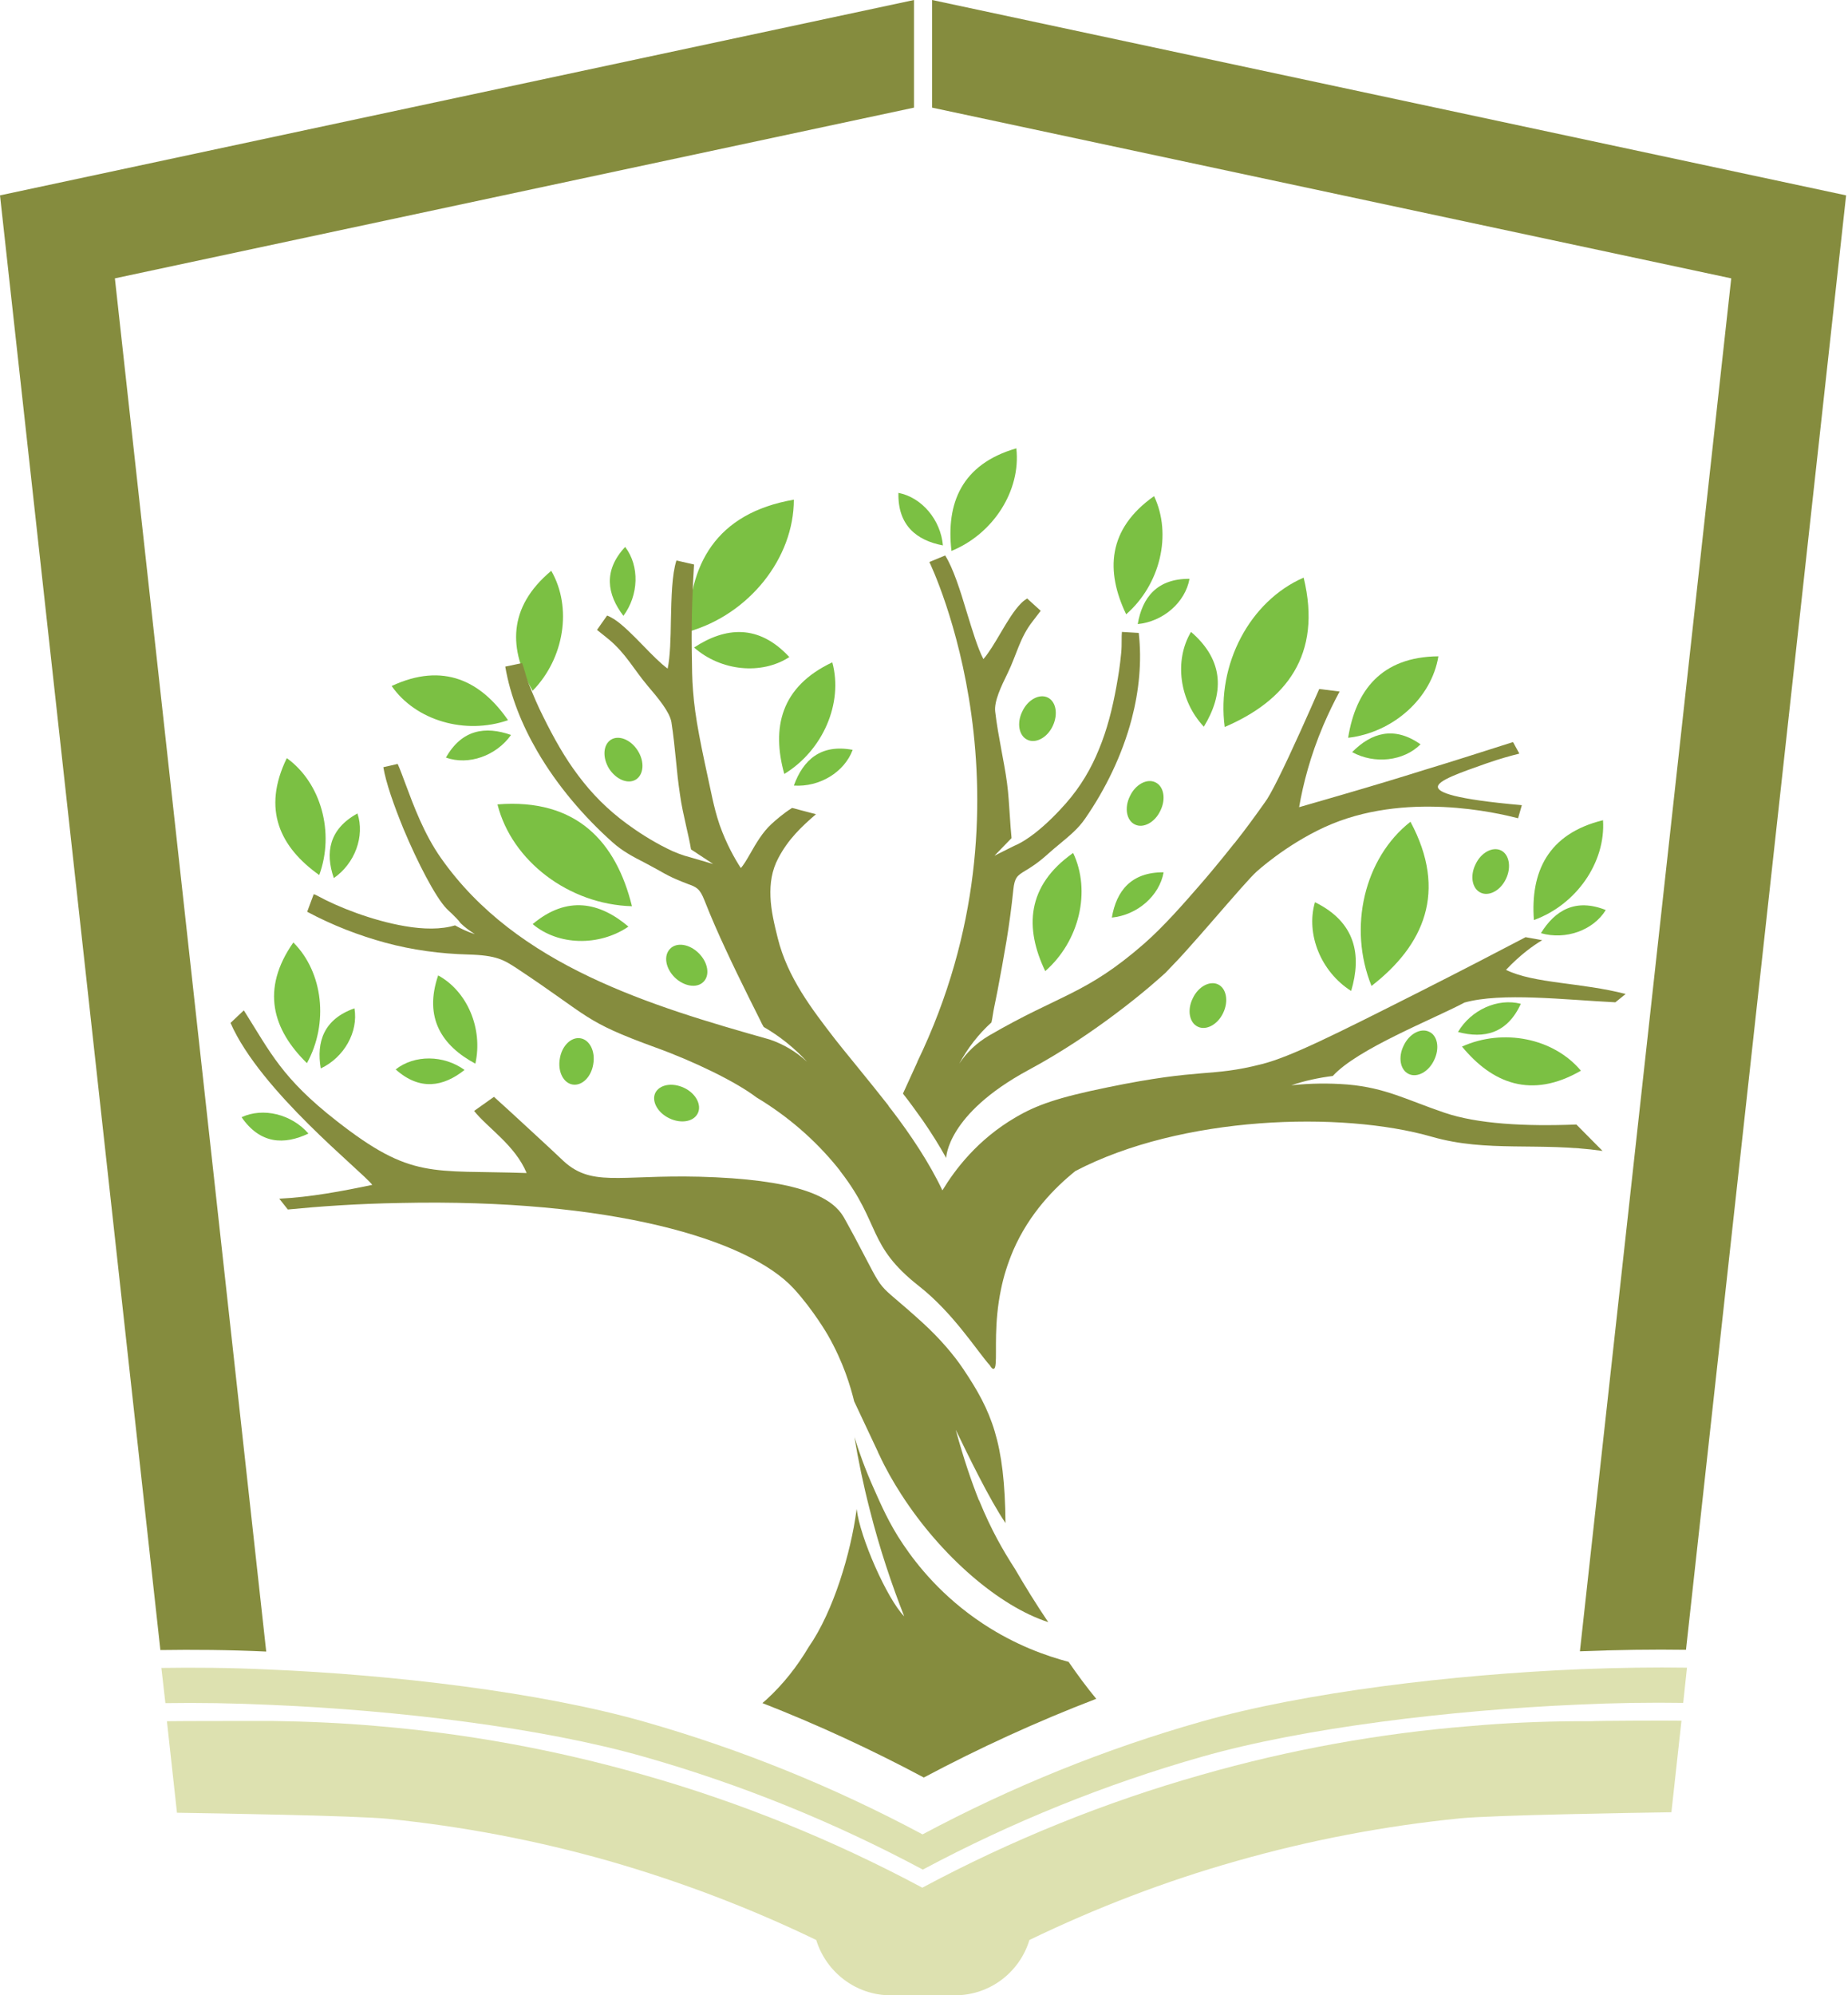
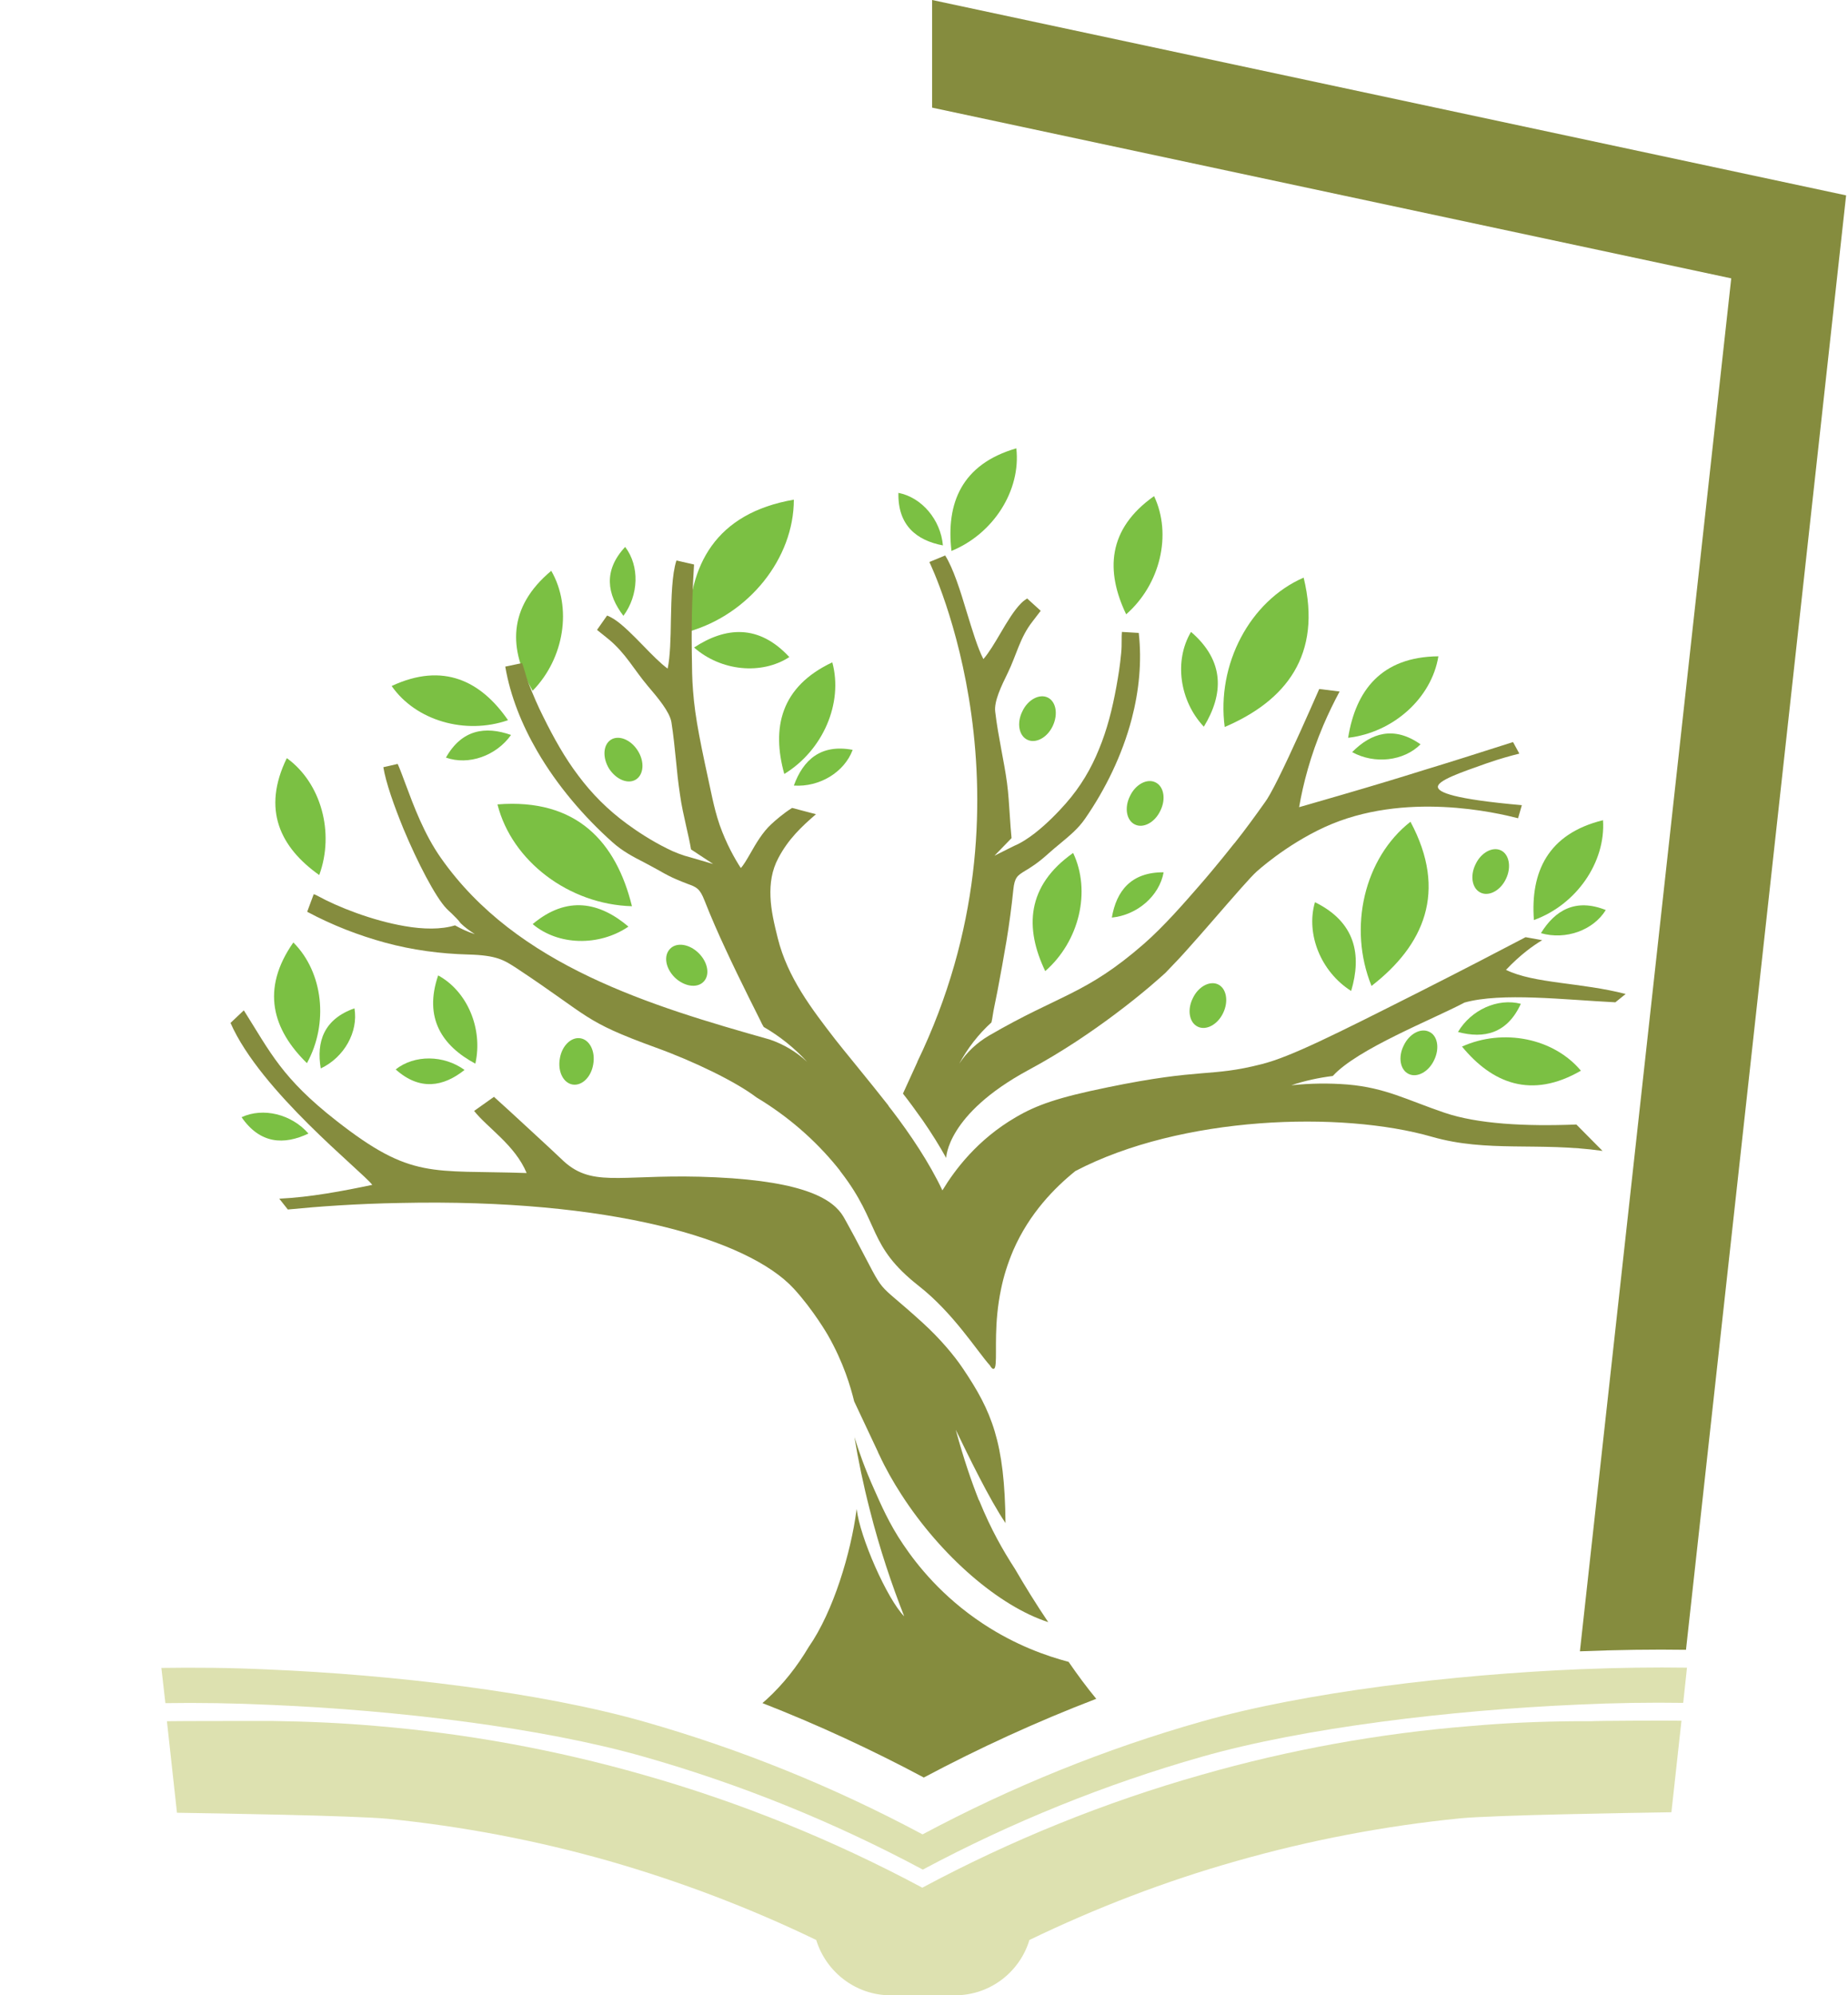
<svg xmlns="http://www.w3.org/2000/svg" width="126" height="136" viewBox="0 0 126 136" fill="none">
-   <path d="M62.319 0L0 13.317L10.935 112.468C13.146 112.434 15.58 112.451 18.151 112.571L7.833 18.973L62.319 7.336V0Z" fill="#858C3E" />
  <path d="M63.553 0V7.336L118.039 18.973L107.721 112.554C110.292 112.451 112.743 112.417 114.954 112.451L125.871 13.317L63.553 0Z" fill="#858C3E" />
  <path d="M88.885 39.371C85.217 40.965 82.937 45.284 83.503 49.552C87.668 47.769 90.17 44.65 88.885 39.371Z" fill="#7BC043" />
  <path d="M81.206 43.07C80.04 45.024 80.417 47.767 82.08 49.532C83.417 47.338 83.537 45.076 81.206 43.07Z" fill="#7BC043" />
  <path d="M54.126 34.057C54.126 38.05 51.075 41.872 46.944 43.055C46.927 38.53 48.778 34.982 54.126 34.057Z" fill="#7BC043" />
  <path d="M53.818 44.786C51.915 46.02 49.156 45.746 47.322 44.135C49.464 42.73 51.727 42.524 53.818 44.786Z" fill="#7BC043" />
  <path d="M33.919 54.828C34.895 58.702 38.803 61.649 43.088 61.769C42.008 57.382 39.317 54.4 33.919 54.828Z" fill="#7BC043" />
  <path d="M36.318 62.987C38.049 64.444 40.826 64.529 42.848 63.158C40.895 61.496 38.666 61.016 36.318 62.987Z" fill="#7BC043" />
  <path d="M96.168 56.01C93.015 58.478 91.901 63.225 93.512 67.202C97.077 64.442 98.722 60.775 96.168 56.01Z" fill="#7BC043" />
  <path d="M89.656 61.494C89.021 63.671 90.067 66.242 92.124 67.544C92.861 65.076 92.415 62.848 89.656 61.494Z" fill="#7BC043" />
  <path d="M78.687 33.816C79.921 36.422 79.115 39.832 76.784 41.872C75.379 38.941 75.499 36.062 78.687 33.816Z" fill="#7BC043" />
-   <path d="M81.103 39.453C80.812 41.064 79.304 42.367 77.573 42.538C77.881 40.722 78.892 39.436 81.103 39.453Z" fill="#7BC043" />
  <path d="M109.297 55.906C109.486 58.769 107.48 61.665 104.584 62.711C104.344 59.471 105.509 56.832 109.297 55.906Z" fill="#7BC043" />
  <path d="M109.485 62.028C108.628 63.417 106.743 64.085 105.063 63.605C106.023 62.045 107.429 61.206 109.485 62.028Z" fill="#7BC043" />
  <path d="M37.586 38.906C39.026 41.409 38.478 44.871 36.318 47.082C34.69 44.288 34.587 41.409 37.586 38.906Z" fill="#7BC043" />
  <path d="M42.625 37.279C43.619 38.582 43.551 40.57 42.505 41.975C41.391 40.519 41.117 38.89 42.625 37.279Z" fill="#7BC043" />
  <path d="M61.256 33.594C62.85 33.902 64.135 35.428 64.29 37.176C62.49 36.833 61.205 35.805 61.256 33.594Z" fill="#7BC043" />
  <path d="M26.703 46.758C28.348 49.123 31.724 50.1 34.638 49.088C32.804 46.432 30.233 45.112 26.703 46.758Z" fill="#7BC043" />
  <path d="M30.405 51.638C31.948 52.186 33.833 51.518 34.844 50.095C33.096 49.478 31.485 49.718 30.405 51.638Z" fill="#7BC043" />
  <path d="M56.748 45.145C57.502 47.921 56.114 51.143 53.474 52.754C52.6 49.618 53.217 46.807 56.748 45.145Z" fill="#7BC043" />
  <path d="M58.137 51.11C57.571 52.635 55.874 53.664 54.126 53.544C54.76 51.795 55.96 50.699 58.137 51.11Z" fill="#7BC043" />
  <path d="M98.072 44.734C97.609 47.58 95.004 49.928 91.918 50.288C92.433 47.065 94.181 44.769 98.072 44.734Z" fill="#7BC043" />
  <path d="M96.854 50.733C95.706 51.882 93.718 52.104 92.192 51.265C93.495 49.945 95.055 49.465 96.854 50.733Z" fill="#7BC043" />
  <path d="M69.295 30.559C69.62 33.421 67.735 36.386 64.873 37.551C64.496 34.312 65.558 31.638 69.295 30.559Z" fill="#7BC043" />
  <path d="M73.168 58.137C74.402 60.742 73.597 64.153 71.266 66.192C69.86 63.261 69.98 60.382 73.168 58.137Z" fill="#7BC043" />
  <path d="M79.338 59.457C79.047 61.068 77.539 62.371 75.808 62.542C76.116 60.725 77.127 59.44 79.338 59.457Z" fill="#7BC043" />
  <path d="M16.471 76.149C17.945 75.464 19.882 75.944 21.03 77.263C19.368 78.052 17.739 77.983 16.471 76.149Z" fill="#7BC043" />
  <path d="M107.789 72.979C105.938 70.768 102.51 70.065 99.682 71.334C101.739 73.836 104.413 74.933 107.789 72.979Z" fill="#7BC043" />
  <path d="M103.693 68.42C102.116 68.009 100.299 68.831 99.408 70.34C101.191 70.82 102.768 70.442 103.693 68.42Z" fill="#7BC043" />
  <path d="M20.001 64.238C22.041 66.278 22.418 69.757 20.927 72.465C18.596 70.186 17.756 67.443 20.001 64.238Z" fill="#7BC043" />
  <path d="M24.167 68.728C24.441 70.34 23.464 72.071 21.87 72.825C21.562 71.008 22.076 69.466 24.167 68.728Z" fill="#7BC043" />
  <path d="M19.555 51.674C21.886 53.353 22.829 56.747 21.766 59.644C19.11 57.758 17.841 55.187 19.555 51.674Z" fill="#7BC043" />
-   <path d="M24.372 55.445C24.886 56.988 24.201 58.856 22.761 59.85C22.161 58.119 22.436 56.508 24.372 55.445Z" fill="#7BC043" />
  <path d="M29.874 66.484C31.862 67.564 32.942 70.118 32.41 72.5C30.148 71.283 28.88 69.398 29.874 66.484Z" fill="#7BC043" />
  <path d="M97.78 72.26C97.403 73.065 96.614 73.477 96.049 73.203C95.466 72.928 95.311 72.054 95.706 71.266C96.083 70.46 96.871 70.049 97.437 70.323C98.019 70.58 98.174 71.454 97.78 72.26Z" fill="#7BC043" />
  <path d="M38.17 72.157C38.307 71.283 38.941 70.666 39.575 70.769C40.209 70.872 40.603 71.66 40.449 72.534C40.312 73.409 39.678 74.025 39.044 73.923C38.41 73.82 38.015 73.031 38.17 72.157Z" fill="#7BC043" />
  <path d="M83.4 69.037C83.023 69.843 82.234 70.254 81.669 69.98C81.086 69.706 80.932 68.832 81.326 68.043C81.703 67.237 82.491 66.826 83.057 67.1C83.623 67.375 83.777 68.249 83.4 69.037Z" fill="#7BC043" />
  <path d="M47.647 64.975C48.281 65.609 48.419 66.483 47.956 66.929C47.51 67.374 46.636 67.237 46.002 66.62C45.368 65.986 45.231 65.129 45.693 64.666C46.139 64.204 47.013 64.341 47.647 64.975Z" fill="#7BC043" />
  <path d="M79.115 55.258C78.739 56.063 77.95 56.475 77.385 56.2C76.802 55.926 76.647 55.052 77.042 54.264C77.419 53.458 78.207 53.047 78.773 53.321C79.356 53.595 79.51 54.469 79.115 55.258Z" fill="#7BC043" />
  <path d="M71.78 49.48C71.403 50.286 70.614 50.697 70.049 50.423C69.466 50.149 69.311 49.275 69.706 48.486C70.083 47.681 70.871 47.27 71.437 47.544C72.002 47.818 72.157 48.675 71.78 49.48Z" fill="#7BC043" />
-   <path d="M46.636 74.144C47.442 74.521 47.853 75.309 47.579 75.875C47.304 76.458 46.43 76.612 45.625 76.218C44.836 75.841 44.408 75.052 44.682 74.487C44.974 73.921 45.831 73.767 46.636 74.144Z" fill="#7BC043" />
  <path d="M102.682 59.9C102.305 60.706 101.516 61.117 100.951 60.843C100.368 60.569 100.214 59.695 100.608 58.906C100.985 58.101 101.774 57.689 102.339 57.964C102.905 58.238 103.059 59.112 102.682 59.9Z" fill="#7BC043" />
  <path d="M43.482 51.16C43.962 51.914 43.894 52.788 43.362 53.131C42.814 53.474 42.008 53.131 41.529 52.394C41.066 51.64 41.117 50.766 41.648 50.423C42.18 50.081 43.002 50.406 43.482 51.16Z" fill="#7BC043" />
  <path d="M26.977 72.892C28.263 71.881 30.251 71.898 31.674 72.927C30.234 74.075 28.623 74.366 26.977 72.892Z" fill="#7BC043" />
  <path d="M69.209 106.949C69.209 106.932 69.209 106.932 69.209 106.949C68.369 105.646 67.58 104.275 66.775 102.304C66.775 102.287 66.758 102.287 66.758 102.27C66.758 102.253 66.74 102.253 66.74 102.253C66.226 100.95 65.695 99.407 65.164 97.454C66.038 99.253 67.443 102.167 68.557 103.812C68.506 98.293 67.615 96.185 65.661 93.289C65.044 92.363 64.05 91.198 62.918 90.169C59.439 86.999 60.587 88.678 58.257 84.291C57.794 83.434 57.554 83.005 57.502 82.919C56.817 81.788 55 80.537 48.813 80.246C42.711 79.954 40.637 80.966 38.632 79.32C38.392 79.132 38.409 79.097 36.095 76.972C35.084 76.029 34.244 75.275 33.679 74.761L32.325 75.721C33.25 76.886 35.118 78.052 35.907 79.954C29.377 79.732 28.074 80.417 22.932 76.389C19.23 73.493 18.442 71.745 16.625 68.865L15.717 69.722C17.756 74.384 24.663 79.817 25.383 80.76C23.344 81.188 21.167 81.6 19.042 81.703L19.625 82.44C21.716 82.234 24.304 82.045 27.303 81.994C41.58 81.685 51.007 84.445 54.126 87.838C55.463 89.295 56.44 90.992 56.44 90.992C57.52 92.877 57.999 94.54 58.239 95.517L59.868 98.979V98.996L59.953 99.168C60.382 100.093 60.896 101.001 61.462 101.876C64.17 106.075 68.129 109.485 71.471 110.565C70.648 109.348 69.877 108.097 69.209 106.949Z" fill="#858C3E" />
  <path d="M99.853 68.334C102.373 67.631 106.675 68.145 110.137 68.317L110.84 67.751C107.84 66.963 104.601 67.049 102.681 66.106C103.658 65.078 104.515 64.46 105.149 64.084L104.018 63.878C102.287 64.786 99.819 66.072 96.802 67.597C90.958 70.545 87.993 72.036 86.022 72.533C82.457 73.442 82.011 72.773 75.532 74.11C72.088 74.813 70.665 75.327 69.26 76.15C66.637 77.675 65.095 79.749 64.255 81.137C63.364 79.252 62.078 77.332 60.793 75.653L60.776 75.635L60.724 75.567L60.656 75.481L60.604 75.413L60.553 75.327C59.473 73.939 57.262 71.265 56.953 70.853C55.325 68.745 53.697 66.62 53.029 63.946C52.789 62.987 52.566 62.044 52.532 61.118C52.497 60.21 52.617 59.336 53.063 58.496C53.748 57.194 54.64 56.354 55.634 55.497L54.006 55.068C53.406 55.445 52.857 55.925 52.583 56.182C52 56.714 51.538 57.502 51.16 58.17C50.903 58.616 50.681 58.993 50.509 59.164C50.098 58.53 49.532 57.536 49.069 56.234C48.83 55.531 48.709 55.017 48.572 54.417C47.784 50.783 47.39 48.967 47.253 47.081C47.184 46.242 47.184 45.624 47.167 44.39C47.133 41.922 47.236 39.883 47.321 38.477L46.121 38.203C45.813 39.146 45.779 40.706 45.744 42.248C45.727 43.516 45.693 44.767 45.522 45.573C45.025 45.213 44.442 44.613 43.859 44.013C43.173 43.311 42.488 42.608 41.888 42.214C41.717 42.111 41.545 42.008 41.391 41.957L40.706 42.934L41.494 43.568C42.659 44.528 43.225 45.642 44.168 46.756C44.87 47.578 45.659 48.521 45.779 49.224C45.916 50.115 46.002 50.955 46.087 51.812C46.156 52.566 46.242 53.354 46.361 54.143C46.464 54.914 46.636 55.634 46.79 56.337C46.91 56.868 47.03 57.382 47.116 57.896L48.624 58.89L47.098 58.445C46.55 58.307 45.967 58.085 45.47 57.828C44.425 57.313 43.413 56.645 42.762 56.165C41.425 55.188 40.346 54.091 39.437 52.874C38.512 51.657 37.758 50.303 37.038 48.847C36.849 48.47 36.678 48.11 36.523 47.75C36.369 47.39 36.215 47.03 36.061 46.636C35.941 46.327 35.855 46.036 35.786 45.779C35.718 45.556 35.666 45.367 35.598 45.196L34.45 45.436C34.792 47.441 35.581 49.395 36.626 51.195C37.998 53.56 39.831 55.685 41.751 57.399C42.437 58.016 43.156 58.393 43.962 58.805C44.27 58.976 44.613 59.147 44.973 59.353C45.847 59.867 46.447 60.073 46.876 60.244C47.493 60.467 47.715 60.553 48.041 61.393C48.487 62.524 48.967 63.621 49.481 64.718C49.978 65.797 50.509 66.877 51.058 67.991L51.298 68.471C51.469 68.814 51.64 69.157 51.846 69.568C51.915 69.722 51.983 69.859 52.069 69.996C53.166 70.631 54.177 71.436 55.034 72.379C54.297 71.693 53.44 71.179 52.48 70.853C48.35 69.688 44.133 68.454 40.208 66.586C36.215 64.683 32.65 62.164 30.062 58.479C28.914 56.851 28.194 54.897 27.663 53.474C27.457 52.926 27.285 52.446 27.114 52.069L26.137 52.292C26.308 53.337 26.857 54.897 27.508 56.491C28.468 58.787 29.685 61.136 30.439 61.924C30.542 62.027 30.662 62.147 30.782 62.25C31.005 62.472 31.245 62.695 31.399 62.918C31.69 63.209 32.033 63.449 32.376 63.672C31.896 63.518 31.45 63.312 31.022 63.072C30.079 63.364 28.862 63.346 27.594 63.124C25.383 62.747 23.035 61.821 21.664 61.067C21.578 61.016 21.492 60.981 21.39 60.947L20.944 62.147C22.675 63.072 24.457 63.758 26.274 64.255C28.108 64.752 30.011 65.009 31.93 65.06C33.884 65.112 34.364 65.438 35.238 66.003C40.311 69.362 39.728 69.585 44.665 71.385C47.287 72.328 50.184 73.733 51.572 74.796C53.714 76.081 55.565 77.692 57.074 79.543L57.142 79.629L57.211 79.715L57.279 79.8V79.817L57.348 79.903C60.056 83.417 59.113 84.874 62.644 87.65C65.009 89.501 66.654 92.141 67.494 93.066C67.58 93.22 67.666 93.306 67.734 93.306C67.837 93.289 67.871 93.152 67.888 92.912C67.957 92.123 67.768 90.187 68.248 87.89C68.42 87.033 68.694 86.142 69.088 85.216C70.185 82.697 71.916 80.949 73.322 79.817C80.537 76.047 91.455 75.704 97.642 77.486C101.413 78.566 104.892 77.829 109.263 78.446L107.48 76.647C103.984 76.784 100.744 76.612 98.482 75.841C95.911 74.967 94.472 74.144 91.883 73.921C90.598 73.819 89.312 73.836 88.044 73.973C88.953 73.664 89.912 73.459 90.872 73.339C92.552 71.488 97.694 69.482 99.853 68.334Z" fill="#858C3E" />
  <path d="M98.037 53.647C98.003 53.201 99.546 52.67 101.345 52.035C102.271 51.71 103.042 51.504 103.591 51.367L103.162 50.579C100.797 51.333 98.757 51.984 97.163 52.464C95.415 53.013 93.718 53.527 91.422 54.195C90.256 54.538 89.279 54.812 88.576 55.018C88.851 53.424 89.348 51.504 90.222 49.447C90.582 48.608 90.959 47.836 91.336 47.134L89.948 46.962C89.331 48.368 88.062 51.247 87.137 53.098C86.743 53.887 86.417 54.469 86.228 54.709C85.594 55.6 84.926 56.526 84.189 57.452C84.172 57.469 84.172 57.469 84.154 57.486C84.154 57.486 82.955 59.011 81.772 60.365C80.727 61.565 79.356 63.142 77.984 64.342C74.008 67.804 72.277 67.769 67.444 70.58C66.621 71.06 65.918 71.712 65.404 72.5C65.97 71.454 66.707 70.495 67.598 69.689C67.632 69.535 67.666 69.38 67.684 69.226C67.752 68.781 67.838 68.421 67.906 68.061L68.009 67.547C68.232 66.381 68.438 65.233 68.626 64.119C68.815 62.97 68.969 61.822 69.089 60.657C69.175 59.8 69.363 59.68 69.895 59.354C70.272 59.131 70.769 58.823 71.472 58.188C71.763 57.931 72.02 57.709 72.277 57.503C72.928 56.955 73.511 56.492 73.991 55.789C75.345 53.835 76.51 51.487 77.162 49.002C77.659 47.099 77.864 45.111 77.642 43.14L76.493 43.072C76.476 43.243 76.476 43.449 76.476 43.672C76.476 43.929 76.476 44.203 76.442 44.529C76.408 44.923 76.356 45.3 76.305 45.677C76.253 46.037 76.185 46.414 76.116 46.808C75.842 48.316 75.482 49.739 74.934 51.059C74.402 52.378 73.682 53.612 72.671 54.761C72.174 55.326 71.403 56.132 70.546 56.8C70.118 57.126 69.638 57.452 69.141 57.657L67.804 58.326L68.969 57.126C68.918 56.612 68.883 56.098 68.849 55.566C68.798 54.864 68.763 54.127 68.661 53.372C68.558 52.584 68.403 51.813 68.266 51.059C68.112 50.219 67.958 49.396 67.855 48.505C67.769 47.802 68.266 46.774 68.712 45.865C69.312 44.631 69.535 43.466 70.392 42.369L70.957 41.632L70.032 40.792C69.895 40.878 69.757 40.981 69.62 41.118C69.141 41.598 68.678 42.369 68.215 43.157C67.821 43.826 67.427 44.494 67.049 44.923C66.655 44.169 66.295 42.952 65.918 41.735C65.473 40.244 64.993 38.735 64.444 37.861L63.365 38.307C63.467 38.513 71.18 54.504 62.542 72.38V72.397C62.268 72.997 61.908 73.785 61.565 74.54C62.011 75.105 62.456 75.722 62.919 76.373C63.536 77.265 64.067 78.122 64.513 78.927C64.513 78.927 64.53 75.962 70.1 72.945C71.283 72.311 72.38 71.643 73.374 70.992C74.334 70.358 75.208 69.74 75.962 69.175C78.036 67.632 79.321 66.433 79.458 66.313C80.093 65.661 80.624 65.096 81.104 64.547C81.584 64.016 82.029 63.502 82.509 62.953C84.326 60.862 85.234 59.817 85.663 59.423C85.663 59.423 87.634 57.606 90.325 56.372C95.758 53.887 102.099 55.412 103.505 55.772L103.762 54.881C99.1 54.469 98.072 54.007 98.037 53.647Z" fill="#858C3E" />
  <path d="M74.744 115.791C70.717 117.334 66.792 119.133 62.987 121.156C59.422 119.253 55.754 117.557 51.983 116.083C52.069 115.997 52.172 115.928 52.258 115.843C53.406 114.797 54.366 113.563 55.137 112.261C56.834 109.827 58.016 105.816 58.394 102.954C58.411 102.885 58.411 102.851 58.411 102.851C58.616 104.754 60.484 108.987 61.65 110.17C60.81 108.027 59.987 105.61 59.302 102.902C58.856 101.171 58.514 99.509 58.256 97.949C58.548 98.892 58.976 100.126 59.61 101.531C60.039 102.491 60.622 103.862 61.581 105.268C62.524 106.673 64.238 108.833 67.015 110.667C69.243 112.141 71.368 112.878 72.859 113.272C73.459 114.146 74.093 115.003 74.744 115.791Z" fill="#858C3E" />
  <path d="M115.021 113.669L114.764 116.069C112.57 116.034 110.12 116.069 107.532 116.189C98.962 116.566 88.953 117.748 81.96 119.736C75.378 121.605 68.985 124.193 62.918 127.432C56.868 124.193 50.475 121.605 43.893 119.736C36.918 117.748 27.028 116.566 18.493 116.206C15.922 116.086 13.471 116.051 11.277 116.086L11.003 113.686C13.214 113.652 15.648 113.669 18.219 113.789C26.823 114.149 36.815 115.332 43.876 117.337C50.458 119.205 56.851 121.793 62.901 125.032C68.968 121.793 75.344 119.205 81.942 117.337C89.004 115.332 99.116 114.132 107.771 113.772C110.359 113.669 112.81 113.635 115.021 113.669Z" fill="#DDE1B0" />
  <path d="M114.645 117.284L113.96 123.523C112.76 123.54 109.726 123.591 106.727 123.66C103.693 123.728 100.677 123.831 99.597 123.934C94.421 124.448 89.313 125.425 84.309 126.848C79.458 128.219 74.728 130.036 70.186 132.23C69.534 134.406 67.512 136 65.113 136H60.725C58.343 136 56.32 134.406 55.652 132.23C51.11 130.036 46.362 128.236 41.529 126.848C36.593 125.442 31.537 124.483 26.429 123.968C25.349 123.866 22.333 123.763 19.299 123.694C16.3 123.626 13.283 123.574 12.066 123.557L11.381 117.318C12.272 117.301 17.003 117.301 17.5 117.301H17.517C17.877 117.301 18.219 117.301 18.579 117.301C20.962 117.335 23.327 117.438 25.675 117.644C31.828 118.158 37.913 119.272 43.86 120.969C50.441 122.837 56.834 125.425 62.885 128.665C68.935 125.425 75.328 122.837 81.926 120.969C87.925 119.255 94.078 118.141 100.3 117.644C102.648 117.438 105.03 117.335 107.395 117.318C107.704 117.318 108.012 117.318 108.304 117.318H108.458C108.938 117.284 113.788 117.267 114.645 117.284Z" fill="#DDE1B0" />
</svg>